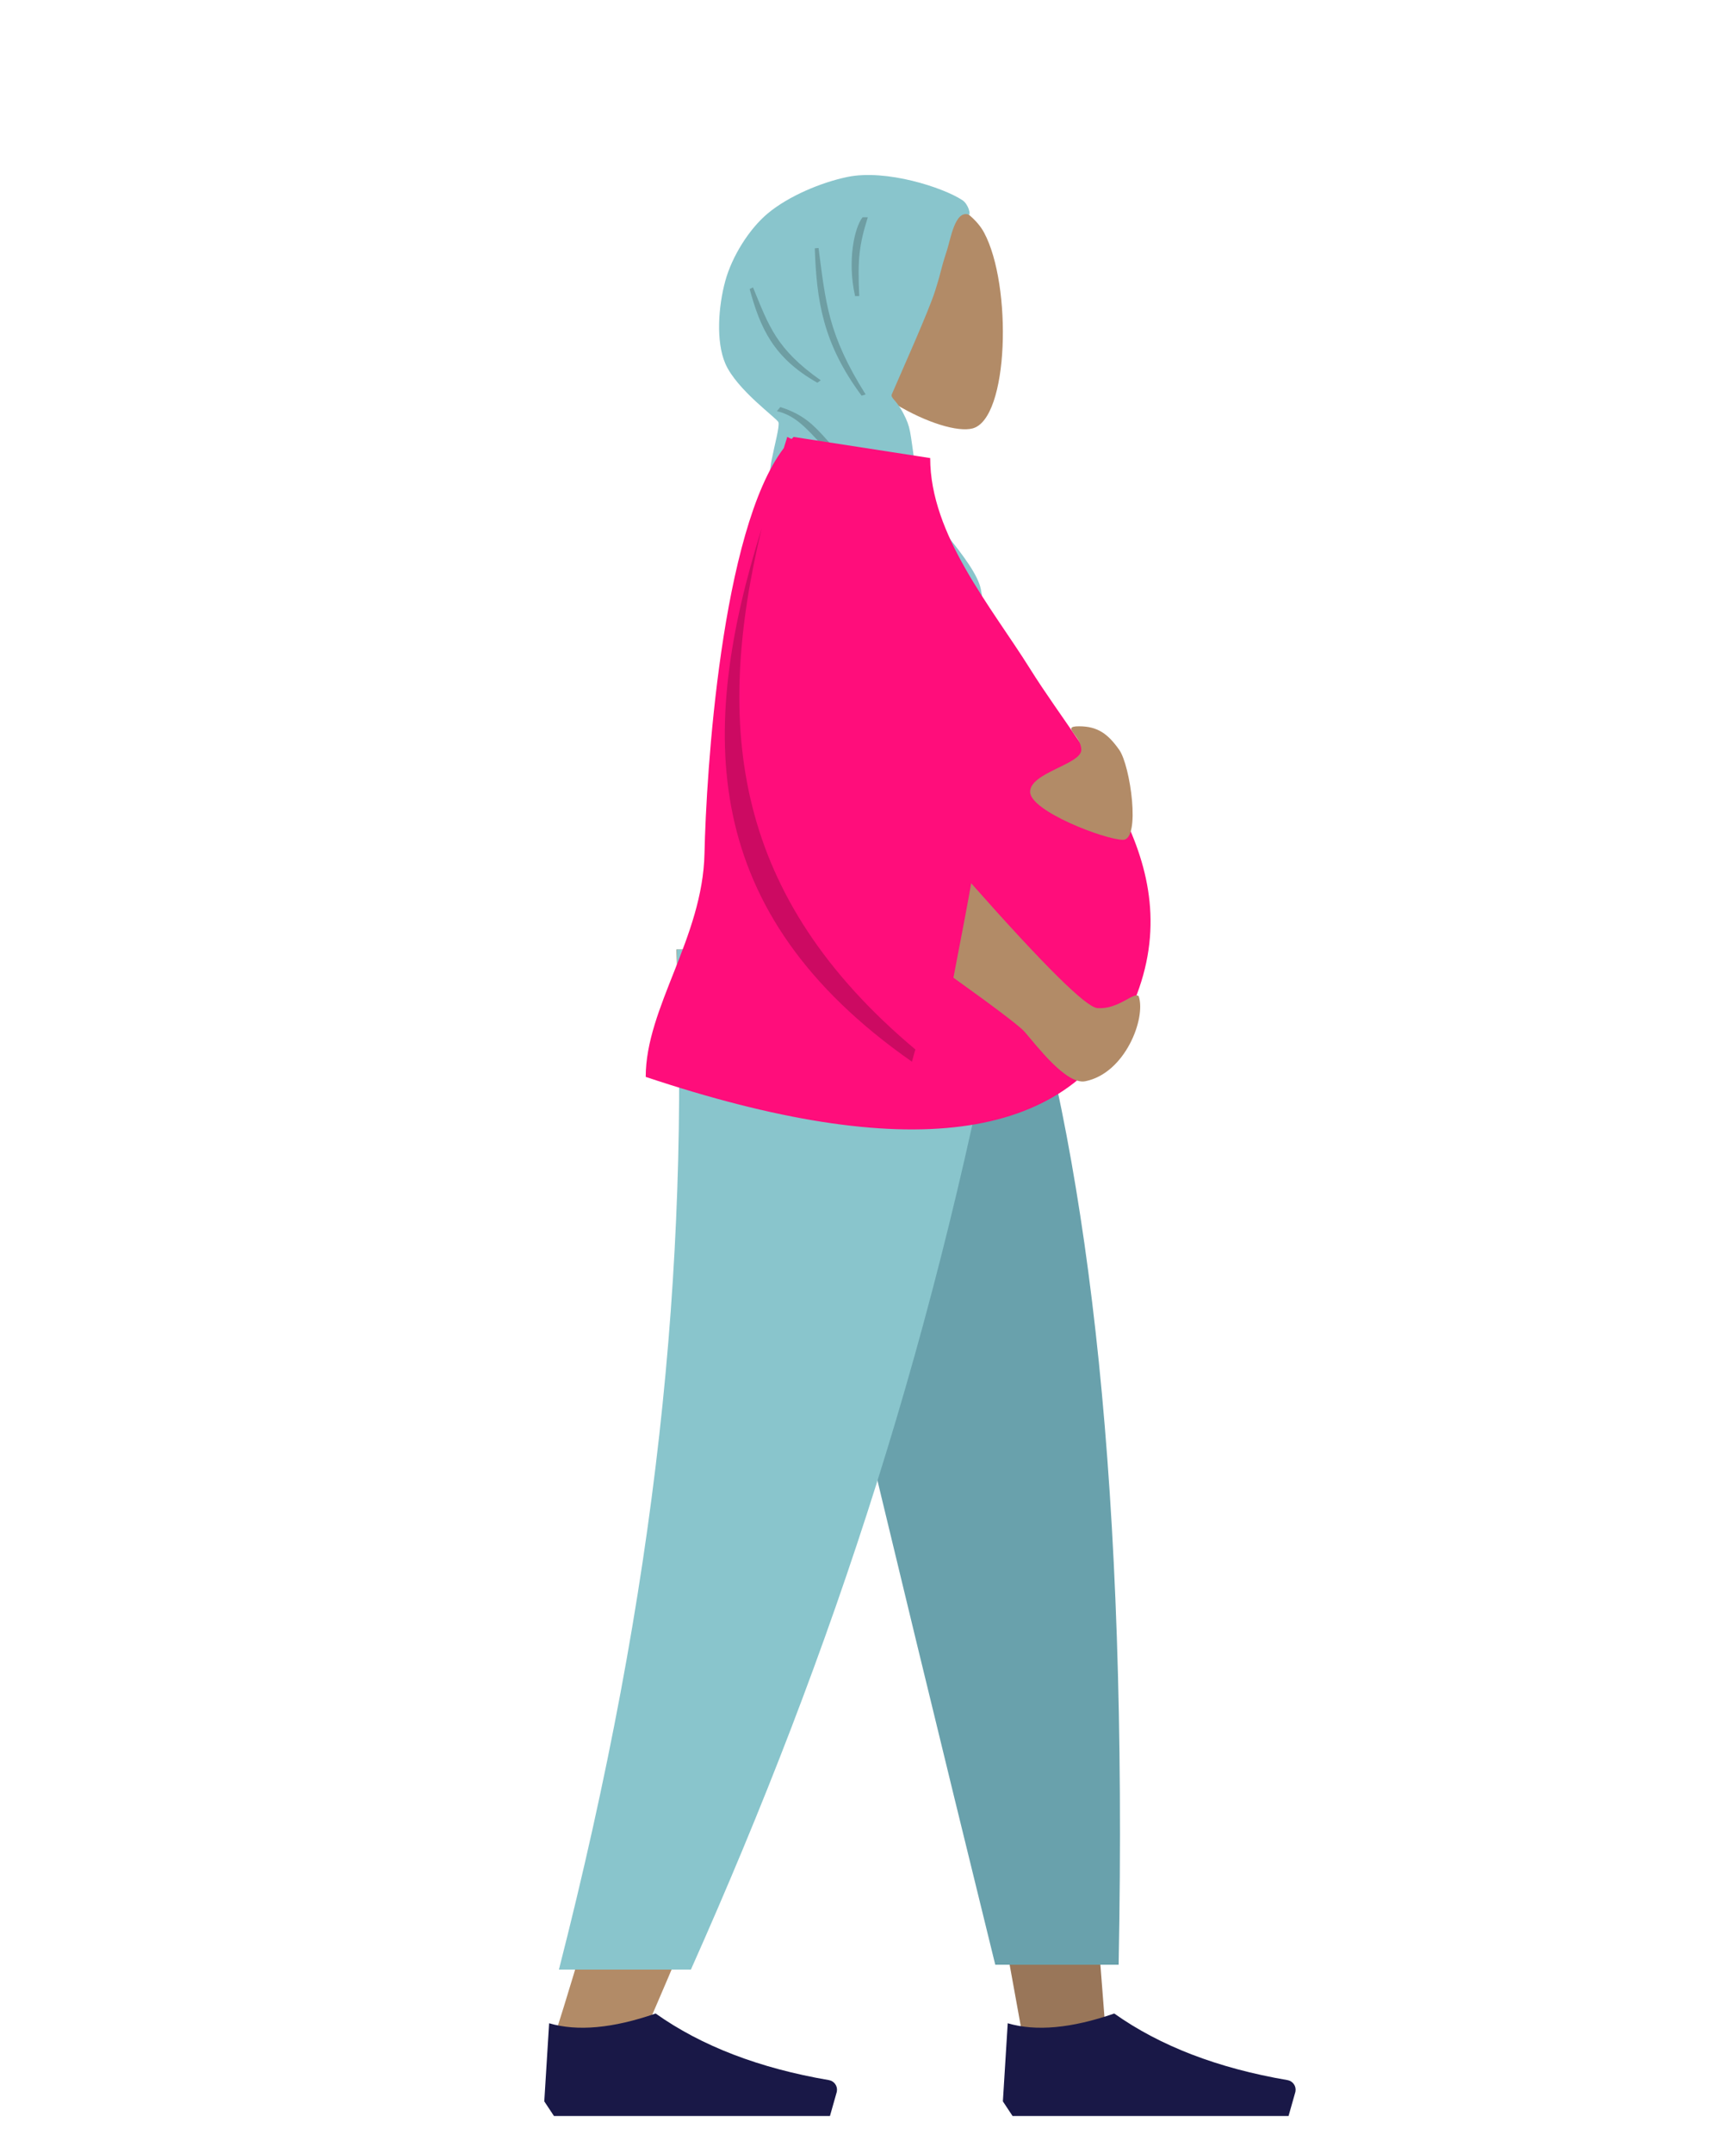
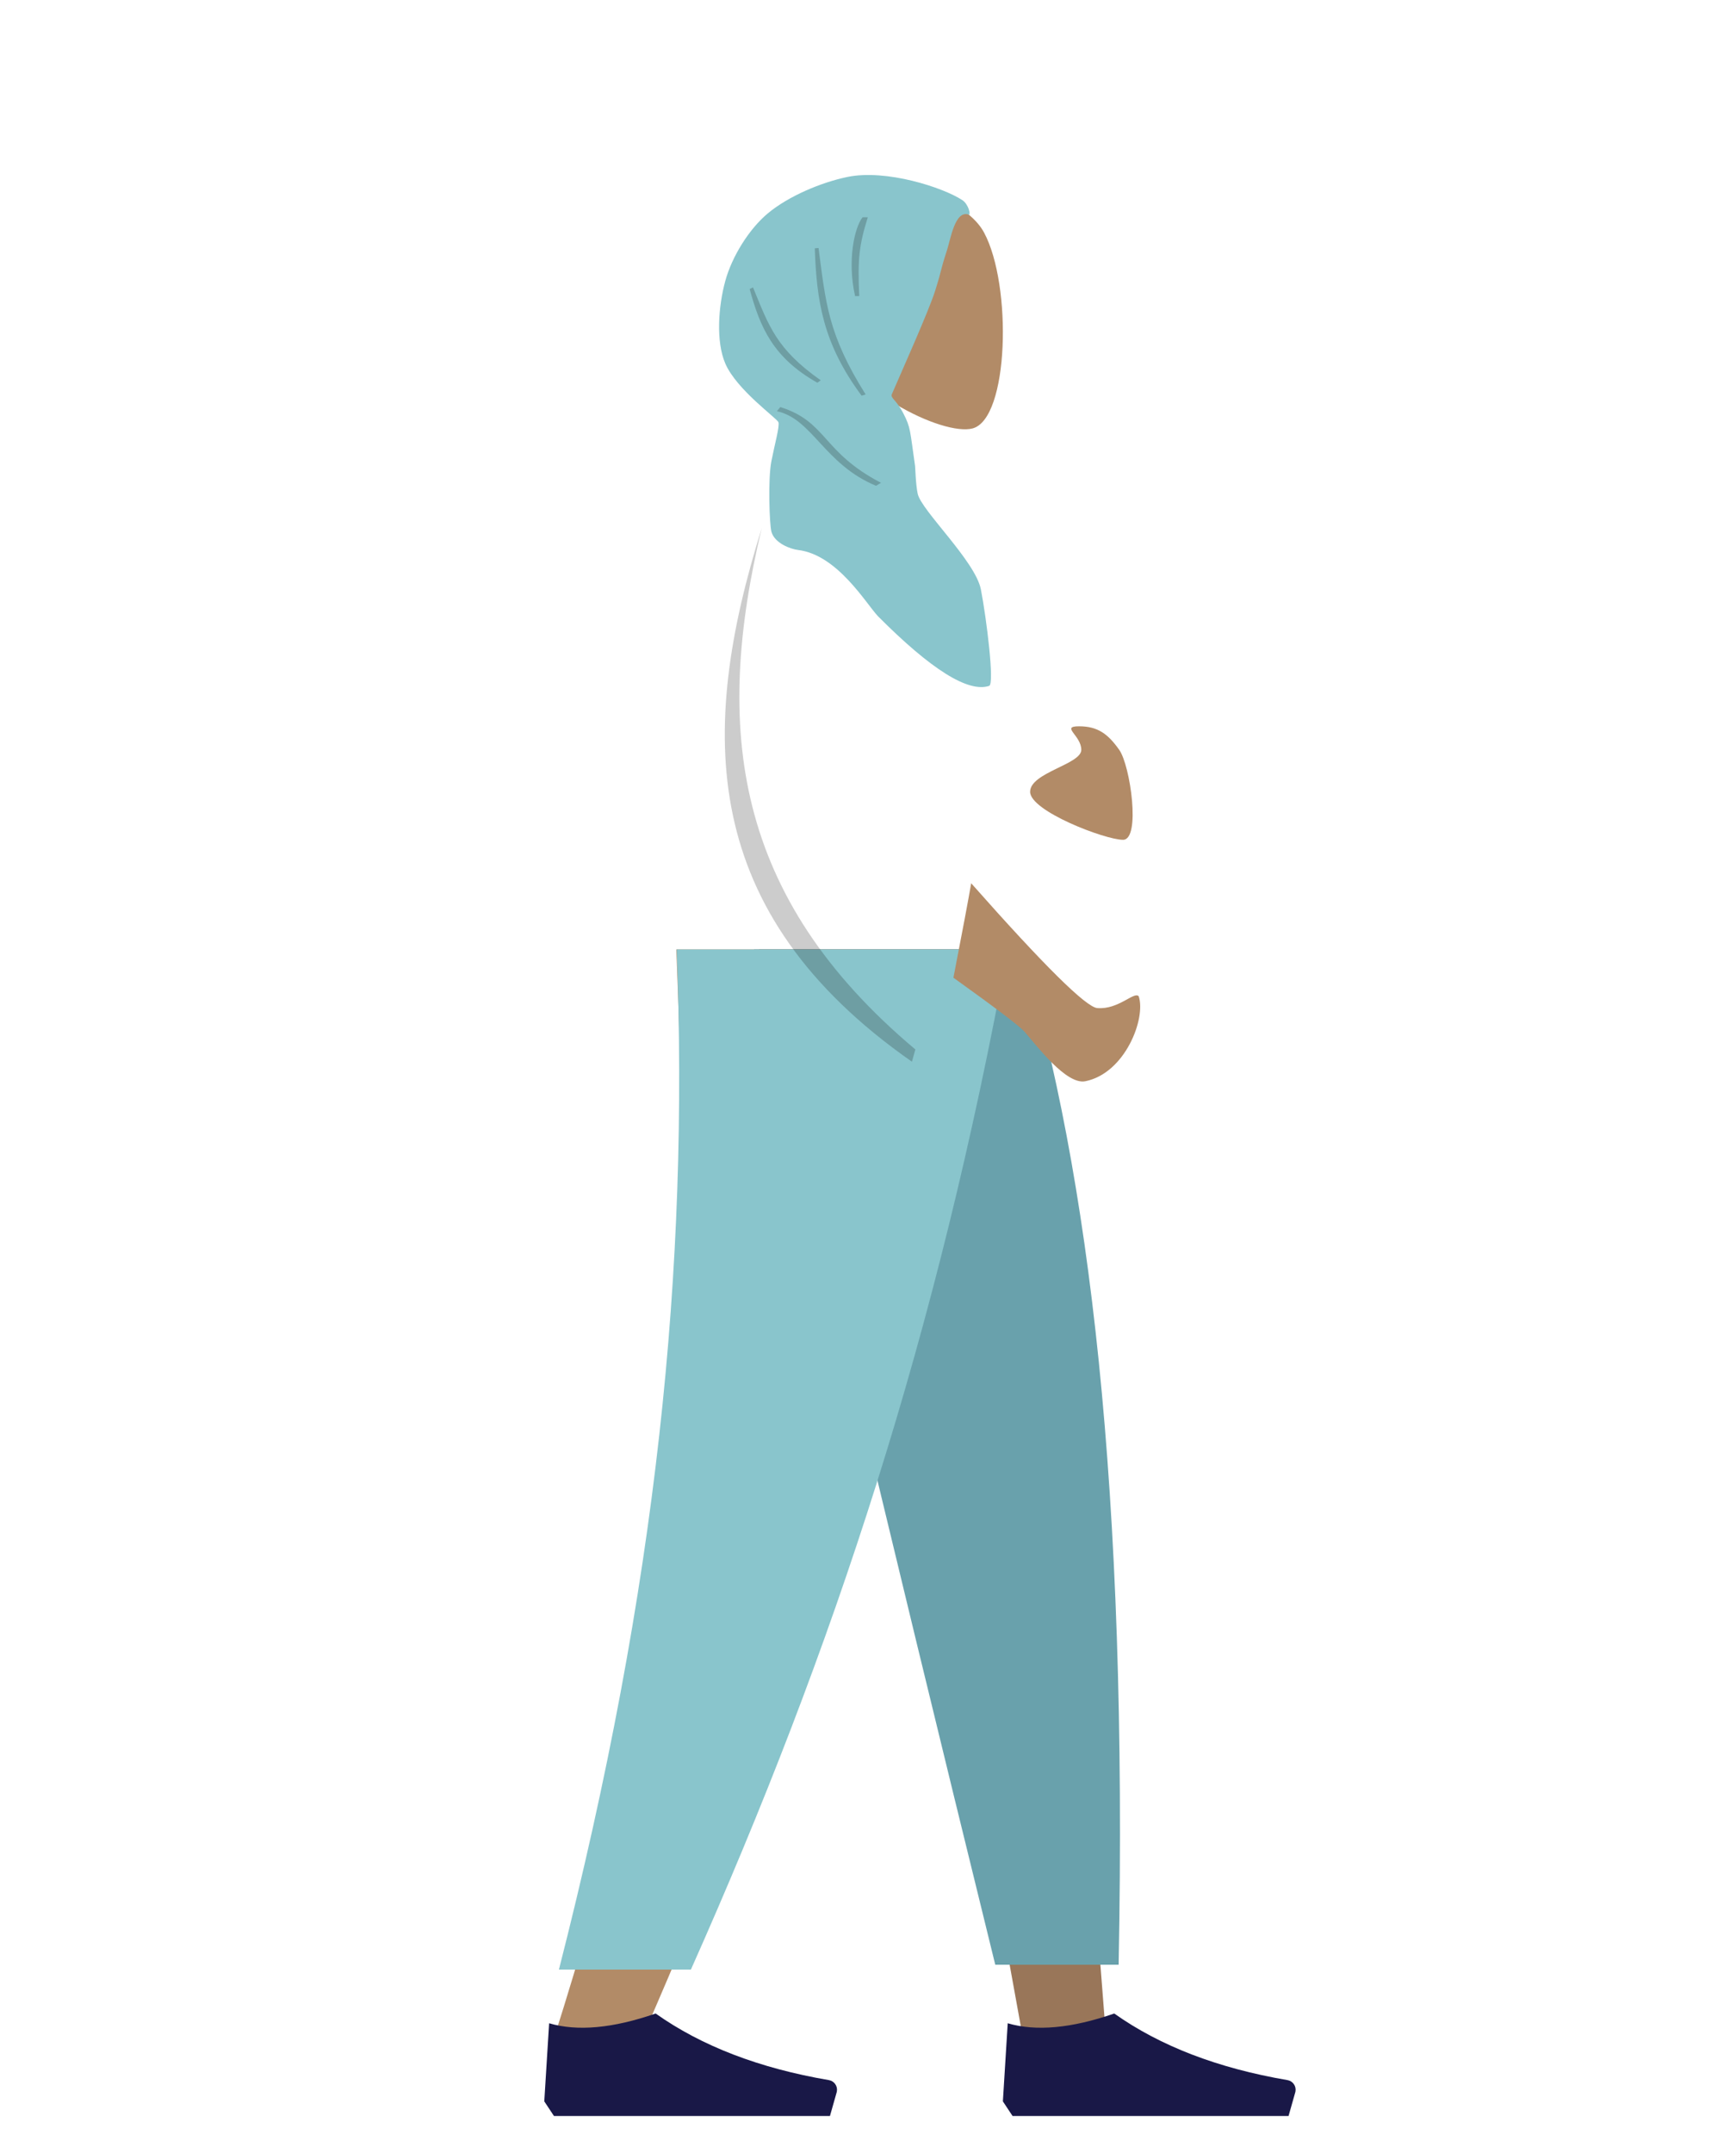
<svg xmlns="http://www.w3.org/2000/svg" xmlns:xlink="http://www.w3.org/1999/xlink" width="142px" height="176px" viewBox="0 0 142 176" version="1.1">
  <title>Standing</title>
  <desc>Created with Sketch.</desc>
  <defs>
    <path d="M35.503,14.543 C35.716,14.615 35.503,13.697 34.992,13.361 C33.428,12.332 28.77,10.808 25.585,11.469 C23.452,11.912 20.791,13.024 19.087,14.441 C17.55,15.719 16.153,17.971 15.609,19.95 C15.037,22.028 14.822,24.919 15.609,26.731 C16.546,28.89 19.865,31.217 19.953,31.526 C20.053,31.878 19.661,33.256 19.374,34.708 C19.087,36.159 19.217,39.855 19.374,40.458 C19.624,41.421 20.965,41.895 21.549,41.964 C24.782,42.35 27.125,46.362 28.1,47.389 C32.441,51.747 35.471,53.643 37.189,53.075 C37.641,52.926 36.963,47.511 36.511,45.19 C36.059,42.869 31.624,38.727 31.34,37.362 C31.172,36.558 31.144,35.158 31.127,35.094 C30.708,32.21 30.78,31.976 30.17,30.801 C29.56,29.626 29.087,29.557 29.234,29.214 C29.95,27.542 32.255,22.425 32.777,20.751 C33.401,18.757 33.106,19.412 33.748,17.424 C34.033,16.544 34.395,14.171 35.503,14.543 Z" id="path-1" />
  </defs>
  <g id="Standing" stroke="none" stroke-width="1" fill="none" fill-rule="evenodd">
    <g id="A-Human/Standing" transform="translate(11, 3)">
      <g id="Head/Front/Hijab2" transform="translate(32.723, 0)">
        <g id="Head" stroke-width="1" fill-rule="evenodd" transform="translate(21.549, 12.371)" fill="#B28B67">
          <path d="M3.297,13.764 C1.458,11.605 0.214,8.96 0.422,5.996 C1.021,-2.544 12.909,-0.665 15.222,3.645 C17.534,7.955 17.259,18.889 14.271,19.659 C13.079,19.966 10.54,19.214 7.955,17.656 L9.577,29.131 L0,29.131 L3.297,13.764 Z" />
        </g>
        <mask id="mask-2" fill="white">
          <use xlink:href="#path-1" />
        </mask>
        <use id="Hijab" fill="#89C5CC" fill-rule="evenodd" xlink:href="#path-1" />
        <path d="M27.262,14.765 C26.562,16.986 26.412,18.172 26.562,21.207 L26.219,21.207 C25.577,18.343 26.148,15.647 26.831,14.765 L27.262,14.765 Z M17.871,20.497 C19.175,23.663 19.77,25.532 23.413,28.094 L23.132,28.291 C19.515,26.241 18.462,23.796 17.596,20.629 L17.871,20.497 Z M23.231,17.276 C23.823,21.769 23.996,24.336 27.083,29.25 L26.754,29.351 C23.578,25.071 23.074,21.579 22.924,17.301 L23.231,17.276 Z M19.821,30.622 L20.102,30.281 C23.936,31.482 23.509,33.961 28.338,36.472 L27.934,36.716 C23.706,34.971 22.718,31.229 19.821,30.622 Z" id="Shade" fill-opacity="0.2" fill="#000000" fill-rule="evenodd" mask="url(#mask-2)" />
      </g>
      <g id="Bottom/Standing/Sweatpants" transform="translate(0, 74.624)" fill-rule="evenodd">
        <polygon id="Leg" fill="#997659" points="51.08 0 65.666 50.372 72.527 88.192 79.413 88.192 72.539 2.01474334e-29" />
        <path d="M44.323,0 C45.346,26.168 44.943,40.441 44.713,42.818 C44.484,45.196 43.183,61.119 34.319,88.991 L41.524,88.991 C53.263,62.252 57.361,46.329 58.707,42.818 C60.054,39.307 64.03,25.035 69.836,0 L44.323,0 Z" id="Leg" fill="#B28B67" />
        <path d="M50.681,0 C54.483,17.333 61.059,45.001 70.409,83.005 L80.502,83.005 C81.248,43.998 78.077,18.325 72.585,0 L50.681,0 Z" id="Pant" fill="#69A1AC" />
        <path d="M44.351,0 C45.352,26.165 42.757,51.943 34.718,83.404 L45.514,83.404 C57.26,57.067 65.678,31.416 71.432,0 L44.351,0 Z" id="Pant" fill="#89C5CC" />
        <g id="Accessories/Shoe/Flat-Simple" transform="translate(33.521, 79.413)" fill="#191847">
          <path d="M0,14.765 L0.396,8.38 C2.715,9.058 5.619,8.792 9.109,7.582 C12.861,10.24 17.585,12.055 23.28,13.027 L23.28,13.027 C23.715,13.101 24.007,13.513 23.933,13.948 C23.928,13.976 23.922,14.004 23.914,14.031 L23.366,15.962 L9.109,15.962 L0.792,15.962 L0,14.765 Z" id="Shoe" />
        </g>
        <g id="Accessories/Shoe/Flat-Simple" transform="translate(71.033, 79.413)" fill="#191847">
          <path d="M0,14.765 L0.396,8.38 C2.715,9.058 5.619,8.792 9.109,7.582 C12.861,10.24 17.585,12.055 23.28,13.027 L23.28,13.027 C23.715,13.101 24.007,13.513 23.933,13.948 C23.928,13.976 23.922,14.004 23.914,14.031 L23.366,15.962 L9.109,15.962 L0.792,15.962 L0,14.765 Z" id="Shoe" />
        </g>
      </g>
      <g id="Body/Pregnant" transform="translate(8.779, 32.723)" fill-rule="evenodd">
-         <path d="M44.333,0.913 C44.426,0.609 44.521,0.305 44.617,9.9475983e-14 L44.971,0.167 C45.026,0.11 45.082,0.054 45.138,-8.52651283e-14 L56.308,1.727 C56.308,8.009 61.306,13.886 64.468,18.943 C69.383,26.803 78.128,35.516 72.521,47.194 C67.469,57.717 54.308,59.426 33.039,52.321 C33.039,46.653 37.697,40.955 37.846,34.064 C37.987,27.504 39.214,7.627 44.333,0.913 Z" id="Shirt" fill="#FF0D7B" />
        <path d="M58.208,44.211 C58.955,40.356 59.44,37.782 59.662,36.49 C65.613,43.214 69.051,46.616 69.975,46.694 C71.715,46.84 73,45.298 73.366,45.732 C73.971,47.527 72.262,52.022 68.997,52.676 C67.438,52.988 65.025,49.773 64.03,48.633 C63.639,48.185 61.699,46.711 58.208,44.211 L58.208,44.211 Z M68.487,23.657 C70.03,23.657 70.859,24.295 71.771,25.582 C72.683,26.868 73.546,32.937 72.081,32.937 C70.617,32.937 64.482,30.591 64.482,29.014 C64.482,27.437 68.668,26.769 68.668,25.582 C68.668,24.394 66.945,23.657 68.487,23.657 Z" id="Skin" fill="#B28B67" />
        <path d="M55.094,50.077 C55.002,50.405 54.909,50.739 54.814,51.08 C37.336,38.865 37.328,24.062 42.526,7.47 C38.608,23.804 40.204,37.581 55.094,50.077 Z" id="Shade" fill-opacity="0.2" fill="#000000" />
      </g>
    </g>
  </g>
</svg>